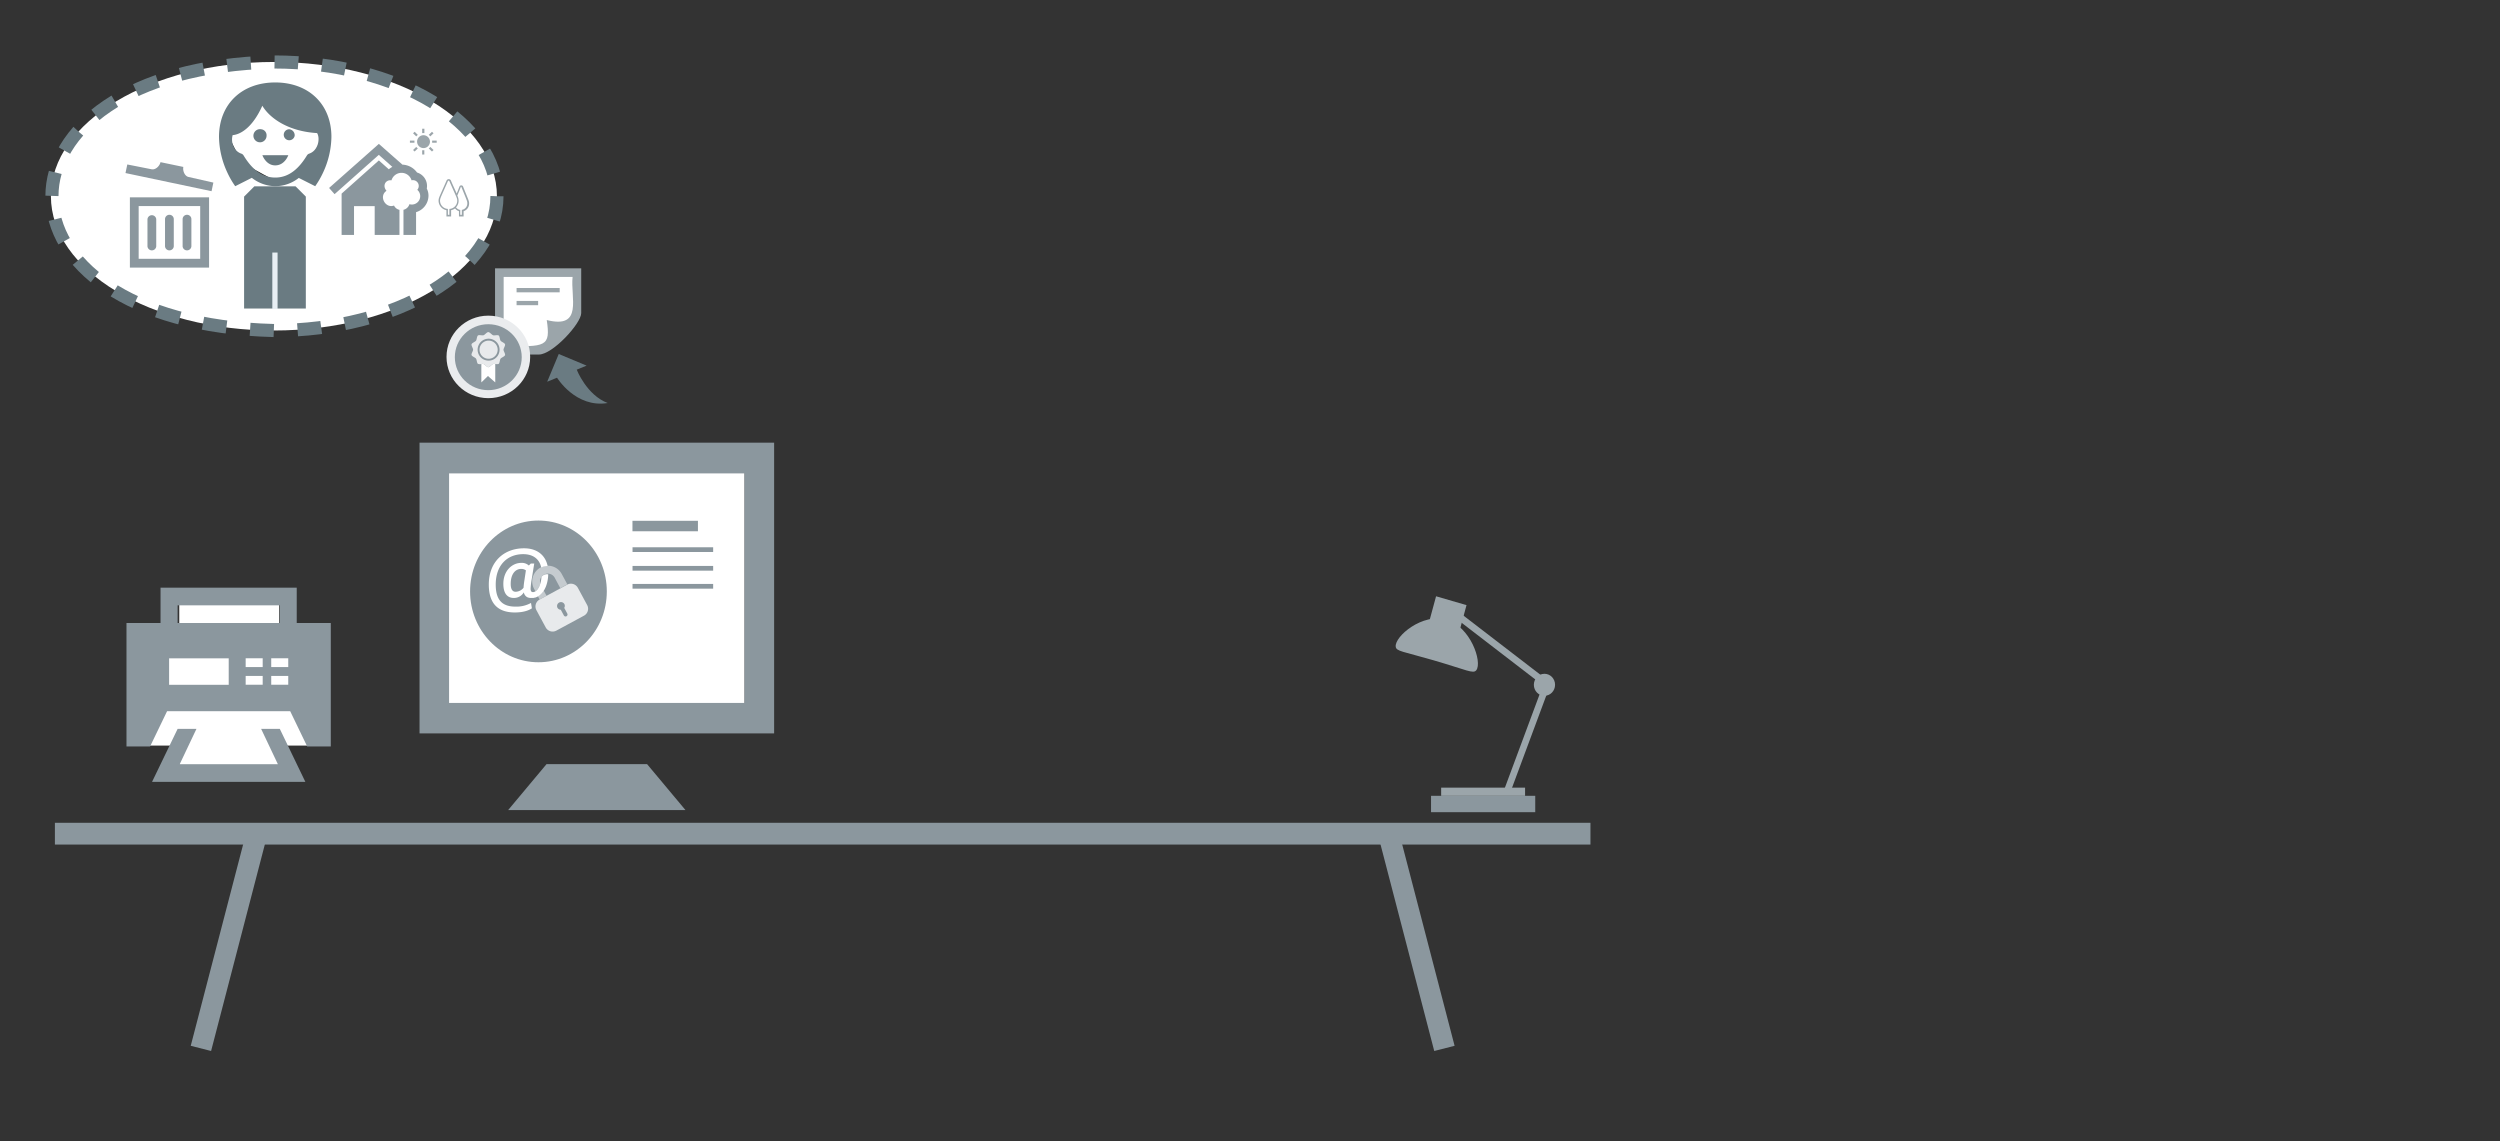
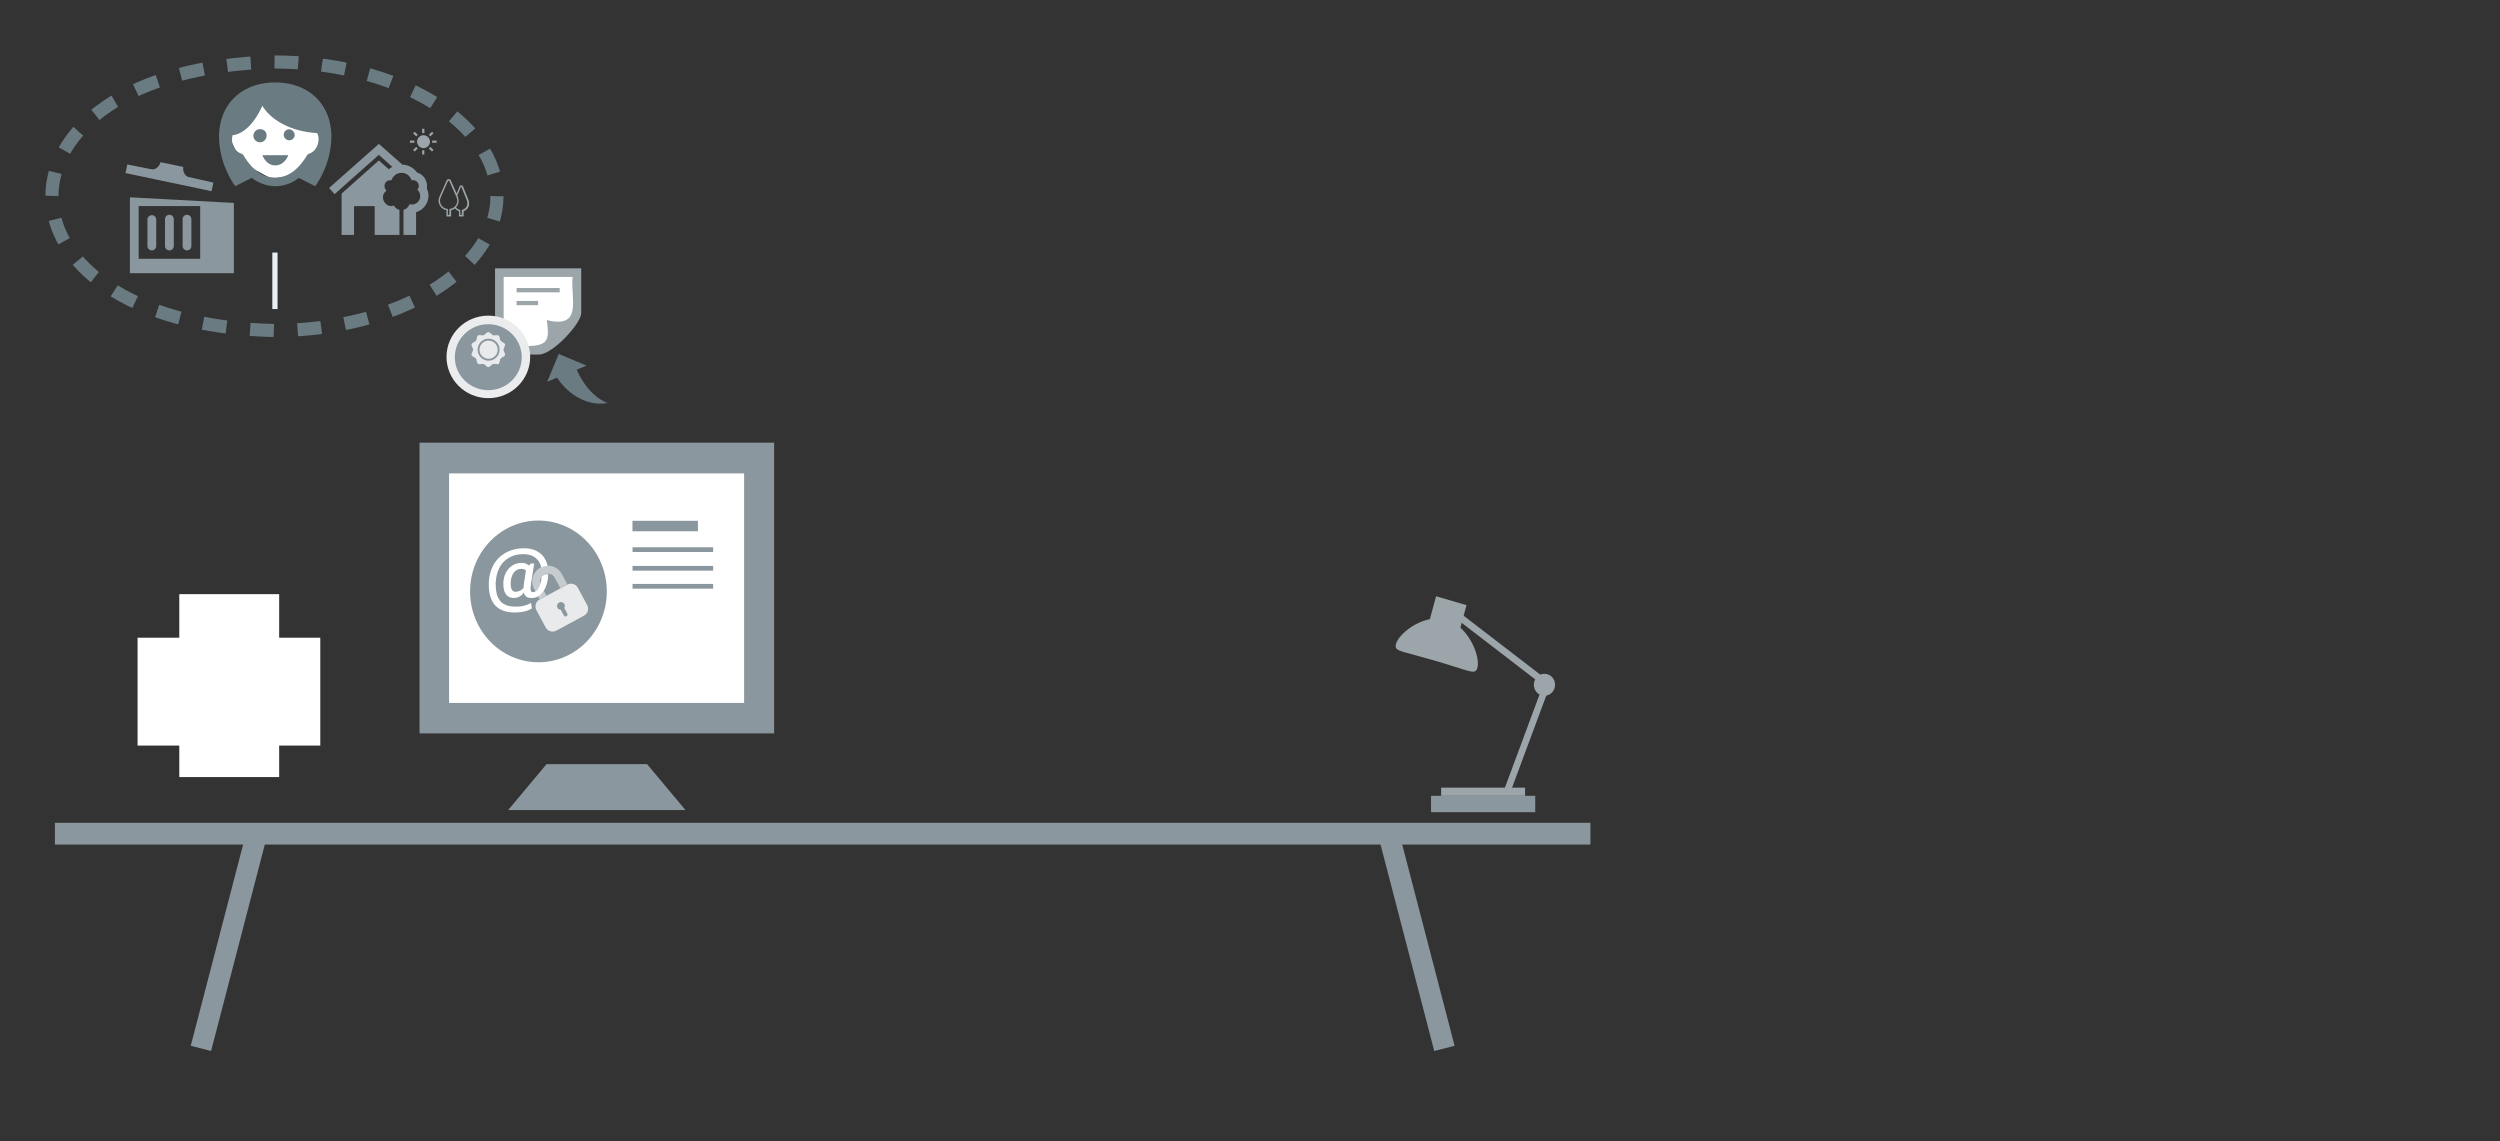
<svg xmlns="http://www.w3.org/2000/svg" viewBox="0 0 954.46 435.64">
  <rect x="0" y="0" width="954.46" height="435.64" fill="#333333" stroke="none" />
  <defs>
    <style>
      .cls-1, .cls-5, .cls-7 {
        fill: none;
      }

      .cls-2, .cls-9 {
        fill: #8b979e;
      }

      .cls-10, .cls-3 {
        fill: #9ba5aa;
      }

      .cls-11, .cls-12, .cls-4, .cls-8 {
        fill: #fff;
      }

      .cls-5 {
        stroke: #6a7b82;
        stroke-width: 5px;
        stroke-dasharray: 9.07 9.07;
      }

      .cls-5, .cls-7 {
        stroke-miterlimit: 8;
      }

      .cls-6 {
        fill: #6a7b82;
      }

      .cls-7 {
        stroke: #e8eff4;
        stroke-width: 2px;
      }

      .cls-8 {
        stroke: #272724;
        stroke-miterlimit: 10;
      }

      .cls-10, .cls-9 {
        fill-rule: evenodd;
      }

      .cls-11, .cls-12 {
        isolation: isolate;
      }

      .cls-11 {
        opacity: 0.5;
      }

      .cls-12 {
        opacity: 0.8;
      }

      .cls-13 {
        fill: #eaecee;
      }
    </style>
  </defs>
  <g id="background-canvas">
    <rect class="cls-1" width="954.46" height="435.64" />
  </g>
  <g id="Slide_5" data-name="Slide 5">
    <g id="Ebene_2" data-name="Ebene 2">
      <g id="Ebene_21" data-name="Ebene 21">
        <line class="cls-1" x1="253.45" y1="316.54" x2="703.32" y2="316.54" />
      </g>
      <g id="Schreibtisch">
        <rect id="Tischplatte" class="cls-2" x="20.96" y="314.13" width="586.25" height="8.31" />
        <g id="Tischbeine">
          <polygon id="Tischbein_links" data-name="Tischbein links" class="cls-2" points="101.82 319.67 80.59 401.25 72.82 399.27 94.05 317.69 101.82 319.67" />
          <polygon id="Tischbein_rechts" data-name="Tischbein rechts" class="cls-2" points="526.35 319.67 547.57 401.25 555.34 399.27 534.11 317.69 526.35 319.67" />
        </g>
      </g>
      <g id="Schreibtischlampe">
        <path class="cls-3" d="M532.86,246.9c.22,1.79,2.7,1.78,14.38,5.17,12.88,3.74,15.23,5.31,16.39,3.8,2.37-3.1-2.19-16.62-11.37-19.29S532.39,243,532.86,246.9Z" />
        <polygon class="cls-3" points="545 239.69 556.63 243.08 559.89 231.03 548.27 227.65 545 239.69" />
        <rect class="cls-2" x="546.34" y="303.83" width="39.78" height="6.25" transform="translate(1132.47 613.91) rotate(180)" />
        <rect class="cls-3" x="550.22" y="300.7" width="32.04" height="3.12" transform="translate(1132.47 604.53) rotate(180)" />
        <polygon class="cls-3" points="576.34 303.25 592.06 260.95 589.68 260 573.96 302.31 576.34 303.25" />
        <ellipse class="cls-3" cx="589.65" cy="261.44" rx="4.05" ry="4.2" />
        <polygon class="cls-3" points="590.66 259.57 555.65 232.66 554.13 234.78 589.14 261.7 590.66 259.57" />
      </g>
      <g id="PC">
        <rect id="PC_HG_weiss" data-name="PC HG weiss" class="cls-4" x="170.41" y="172.75" width="113.86" height="97.73" />
        <path id="PC-2" data-name="PC" class="cls-2" d="M160.17,169v111H295.55V169Zm124.1,99.36H171.45V180.73H284.27Zm-37.22,23.38,14.65,17.53H194l14.65-17.53Zm19.41-88.9h-25v-4h25Zm5.81,6.1H241.49v1.81h30.78Zm0,7.13H241.49v1.81h30.78Zm0,6.87H241.49v1.81h30.78Z" />
      </g>
      <rect id="Drucker_HG_weiss" data-name="Drucker HG weiss" class="cls-4" x="52.52" y="243.47" width="69.76" height="41.18" />
      <rect id="Drucker_HG_weiss-2" data-name="Drucker HG weiss" class="cls-4" x="68.45" y="226.84" width="38.13" height="69.83" />
-       <path id="Drucker" class="cls-2" d="M116.58,298.5H58.05l9.76-20.22H75l-6.39,13.48h37.48L99.7,278.28h7.13ZM57.29,285h-9V237.85h13V224.37h52v13.48h13V285h-9l-6.5-13.48H63.79Zm43-26.95h-6.5v3.37h6.5Zm0-6.74h-6.5v3.37h6.5Zm9.76,6.74h-6.5v3.37h6.5Zm0-6.74h-6.5v3.37h6.5ZM67.81,237.85h39v-6.74h-39Zm-3.25,23.59H87.32V251.33H64.56Z" />
      <ellipse class="cls-2" cx="205.57" cy="225.79" rx="26.1" ry="27.05" />
      <g id="Portagonist_Blase" data-name="Portagonist Blase">
        <g id="Blase">
-           <ellipse class="cls-4" cx="104.58" cy="74.92" rx="85.14" ry="51.26" />
          <path class="cls-5" d="M189.73,74.92c0,28.31-38.12,51.27-85.15,51.27-113-2.78-113-99.76,0-102.53,47,0,85.15,23,85.15,51.26Z" />
        </g>
-         <polygon id="Body_schwarz" data-name="Body schwarz" class="cls-6" points="112.83 71.13 97.12 71.13 93.19 75.06 93.19 117.78 116.76 117.78 116.76 75.06 112.83 71.13" />
        <line id="Linie_weiss" data-name="Linie weiss" class="cls-7" x1="104.97" y1="117.99" x2="104.97" y2="96.42" />
        <polyline id="Kopf_HG_weiss" data-name="Kopf HG weiss" class="cls-8" points="102.82 68.37 95.99 64.65 90.06 58.64 86.24 51.06 90.58 44.29 94.53 35.76 107.43 35.76 117.82 41.62 122.3 48.4 122.95 53.72 120.59 58.21 117.69 60.81 112.21 66.94" />
        <path id="Kopf_Frau" data-name="Kopf Frau" class="cls-6" d="M112.5,51.82a2.1,2.1,0,1,1-2.07-2.47A2.3,2.3,0,0,1,112.5,51.82ZM99.7,49.35a2.51,2.51,0,1,0,2.07,2.47A2.29,2.29,0,0,0,99.7,49.35Zm5.37,13.79c3.69,0,5-3.89,5-3.89h-9.9S101.52,63.14,105.07,63.14Zm21.46-10.86a33.25,33.25,0,0,1-3.19,13.61,32.87,32.87,0,0,1-3,5.2l-6.27-3.16a14.59,14.59,0,0,1-9,3.16,14.81,14.81,0,0,1-8.93-3.2l-6.34,3.2a32.87,32.87,0,0,1-3-5.2,33.25,33.25,0,0,1-3.19-13.61c0-12.53,8.72-20.8,21.46-20.8S126.53,39.75,126.53,52.28Zm-9.36,7.08a1.61,1.61,0,0,1,.89-.71c3.47-1.18,4.24-5.83,3-7.84-10.85-.64-18-5.55-20.91-10.44-3.73,8.36-8.39,11-11.33,11.22-.8,2.83.53,6.12,3.29,7.06a1.61,1.61,0,0,1,.89.71c2.82,4.67,6.63,8.43,12.1,8.43S114.35,64,117.17,59.36Z" />
        <path id="Haus" class="cls-9" d="M154.11,89.69h4.74V81a6.62,6.62,0,0,0,4.74-6.3,5.94,5.94,0,0,0-.65-2.71,5.37,5.37,0,0,0-3.72-6.13h0a7.21,7.21,0,0,0-5.58-3l-9-7.93-19,16.83,2.1,2.36,16.88-15,5.17,4.59a6.43,6.43,0,0,0-1.34.93l-3.81-3.39L130.42,73.92V89.69h4.74v-11h7.89l0,11h9.46V80.12a3,3,0,0,1-2.08-1.65c-3.31,1.24-5.92-3.59-2.87-5.62-1.7-2-.3-4.34,1.9-4a4,4,0,0,1,7.67,0,2.21,2.21,0,0,1,2.18,3.62,3.19,3.19,0,0,1-3,5.48,3.1,3.1,0,0,1-2.27,2.15v9.58Z" />
      </g>
      <path id="Sonne" class="cls-3" d="M158.23,54.49H156.5v-.82h1.73c0,.14,0,.27,0,.41S158.22,54.36,158.23,54.49Zm1.29-3-1.22-1.18-.6.58,1.22,1.18A4.11,4.11,0,0,1,159.52,51.49Zm4.77.58,1.23-1.18-.6-.58-1.23,1.18A3.31,3.31,0,0,1,164.29,52.07Zm-2.68-1.27.42,0V49.16h-.85v1.67A3,3,0,0,1,161.61,50.8Zm0,6.57c-.15,0-.29,0-.43,0V59H162V57.34Zm3.37-3.7a2.83,2.83,0,0,1,0,.41,2.73,2.73,0,0,1,0,.41h1.74v-.82Zm-1.29,3,1.23,1.18.6-.58-1.23-1.18A3,3,0,0,1,163.69,56.67Zm-4.77-.58-1.22,1.18.6.58,1.22-1.18A3.65,3.65,0,0,1,158.92,56.09Zm2.69-4.47a2.46,2.46,0,1,0,2.55,2.46A2.51,2.51,0,0,0,161.61,51.62Z" />
      <g id="Mülltonne">
-         <path id="Mülltonne-2" data-name="Mülltonne" class="cls-2" d="M59.65,83.71V93.78a1.68,1.68,0,1,1-3.35,0V83.71a1.68,1.68,0,0,1,3.35,0ZM71.4,82a1.68,1.68,0,0,0-1.68,1.67V93.78a1.68,1.68,0,1,0,3.35,0V83.71A1.67,1.67,0,0,0,71.4,82Zm-6.71,0A1.68,1.68,0,0,0,63,83.71V93.78a1.68,1.68,0,1,0,3.35,0V83.71A1.67,1.67,0,0,0,64.69,82ZM72,67.57c-1.48-.31-2.31-2.36-2-3.84l-8.73-1.82c-.31,1.48-1.88,3-3.36,2.72L48.6,62.79l-.69,3.28L80.77,73l.69-3.29Zm7.82,7.76v26.84H49.59V75.33ZM76.43,98.81V78.68H52.94V98.81Z" />
+         <path id="Mülltonne-2" data-name="Mülltonne" class="cls-2" d="M59.65,83.71V93.78a1.68,1.68,0,1,1-3.35,0V83.71a1.68,1.68,0,0,1,3.35,0ZM71.4,82a1.68,1.68,0,0,0-1.68,1.67V93.78a1.68,1.68,0,1,0,3.35,0V83.71A1.67,1.67,0,0,0,71.4,82Zm-6.71,0A1.68,1.68,0,0,0,63,83.71V93.78a1.68,1.68,0,1,0,3.35,0V83.71A1.67,1.67,0,0,0,64.69,82ZM72,67.57c-1.48-.31-2.31-2.36-2-3.84l-8.73-1.82c-.31,1.48-1.88,3-3.36,2.72L48.6,62.79l-.69,3.28L80.77,73l.69-3.29m7.82,7.76v26.84H49.59V75.33ZM76.43,98.81V78.68H52.94V98.81Z" />
      </g>
      <g id="Bäume">
        <path id="Bäume-2" data-name="Bäume" class="cls-10" d="M175.21,82.64H177v-2a3.06,3.06,0,0,0,2.1-3c0-.7-.12-1-1.06-3.32-.32-.77-.72-1.77-1.24-3.08a.72.72,0,0,0-.7-.47.74.74,0,0,0-.69.47c-.42,1.08-.77,2-1.06,2.65-.15-.36-.34-.77-.55-1.25-.42-.93-1-2.13-1.65-3.72a.91.91,0,0,0-.83-.53.9.9,0,0,0-.82.53c-.7,1.59-1.23,2.79-1.65,3.72-1.25,2.8-1.41,3.16-1.41,4a3.73,3.73,0,0,0,3,3.61v2.39h1.79V80.25a3.79,3.79,0,0,0,1.51-.69,3,3,0,0,0,1.48,1.07v2ZM171,82V79.76a3.15,3.15,0,0,1-3-3.12c0-.72.13-1,1.36-3.77S171,69.19,171,69.15a.31.31,0,0,1,.28-.17.28.28,0,0,1,.28.17l1.65,3.72c1.23,2.76,1.36,3,1.36,3.77a3.15,3.15,0,0,1-3,3.12V82Zm3.66-7.39,0-.12c1-2.35,1.22-3,1.24-3.07s.09-.14.13-.14.12.08.14.14.19.48,1.24,3.07c.92,2.27,1,2.51,1,3.1a2.46,2.46,0,0,1-2.09,2.53V82h-.6V80.16a2.63,2.63,0,0,1-1.63-1,3.66,3.66,0,0,0,1-2.53,4.49,4.49,0,0,0-.52-2Z" />
      </g>
      <g>
        <path class="cls-4" d="M200.07,209.33c-7.57,0-13.45,5-13.45,13.85,0,8,4.23,10.65,9.93,10.65,3.85,0,5.75-1.07,6.52-1.59l-.34-2.05a11.53,11.53,0,0,1-5.88,1.41c-4.62,0-7.59-2-7.59-8.42,0-7.44,4.44-11.61,10.5-11.61,3.68,0,6.16,1.78,6.87,5.09a5.88,5.88,0,0,1,2.45-.56C208.19,211.82,204.9,209.33,200.07,209.33Z" />
        <path class="cls-4" d="M207.73,219.45a3,3,0,0,0-1,.81,11.68,11.68,0,0,1-.35,2.19c0,.17-.09.34-.14.5a6.42,6.42,0,0,1-.24.66c0,.12-.1.25-.16.37a3.2,3.2,0,0,1-.19.37q-.09.17-.18.3h0l-.18.28s0,0,0,0l-.19.23a5.3,5.3,0,0,1-.42.41l-.21.15-.12.07a1.9,1.9,0,0,1-.49.22,1.64,1.64,0,0,1-.37.05,1,1,0,0,1-.44-.09l-.1-.06h0l-.07-.06-.07-.09-.06-.1a1.92,1.92,0,0,1-.17-.94,30.2,30.2,0,0,1,.46-3.86l.92-5.7h-1.32l-.74.74a3.94,3.94,0,0,0-2.9-1c-3.4,0-6.83,2.91-6.83,8,0,3.74,1.56,5.39,4,5.39a4.36,4.36,0,0,0,3.82-2.14h0a2.59,2.59,0,0,0,1.11,1.73l.17.1.19.09.19.06a3.29,3.29,0,0,0,1.07.16h.32l.23,0h.13l.23,0,.39-.09.29-.08.15,0a4.43,4.43,0,0,0,.67-.3l.16-.08.16-.1.18-.11.33-.23c.11-.09.23-.17.34-.27l.07-.06.23-.22a.93.93,0,0,0,.14-.14c.09-.1.19-.2.28-.32s.2-.23.29-.35l.07-.09.17-.25h0c.12-.19.24-.37.35-.57l.12-.23c0-.07.07-.13.09-.19a2.39,2.39,0,0,0,.13-.28,4.89,4.89,0,0,0,.2-.46,13.72,13.72,0,0,0,.86-4.61A3,3,0,0,0,207.73,219.45Zm-7.48,1.86a30.19,30.19,0,0,0-.37,3.09,4,4,0,0,1-3,1.53c-1.25,0-1.9-1-1.9-3,0-3.74,1.75-5.73,4-5.73a2.83,2.83,0,0,1,1.8.56Z" />
        <path class="cls-11" d="M205.79,229l.22-.14-.7-1.3.15-.1.18-.11a3.88,3.88,0,0,0,.33-.23,4,4,0,0,0,.34-.27l.07-.06.23-.22a.93.93,0,0,0,.14-.14c.1-.1.19-.2.29-.32a3.44,3.44,0,0,0,.28-.36l.07-.08.17-.25,1.09,2,5.27-2.85-2.14-4a3,3,0,0,0-4.05-1.21,3,3,0,0,0-1.45,3.5,4.7,4.7,0,0,1-.24.66c0,.12-.1.25-.16.37a3.2,3.2,0,0,1-.19.37q-.09.17-.18.3h0l-.18.28s0,0,0,0l-.19.23a4,4,0,0,1-.42.41l-.21.15-.12.07-.48-.89a6,6,0,0,1,2.42-8.11,2.49,2.49,0,0,1,.33-.16,5.88,5.88,0,0,1,2.45-.56,6,6,0,0,1,5.34,3.14l2.14,3.95.23-.11Z" />
        <path class="cls-12" d="M224.17,231l-3.56-6.59a3,3,0,0,0-3.82-1.32l-11,5.94a3,3,0,0,0-1,3.92l3.55,6.59a3,3,0,0,0,4.07,1.22l10.54-5.7A3,3,0,0,0,224.17,231Zm-7.9,4.28a.77.77,0,0,1-1-.31l-1.17-2.18a1.48,1.48,0,0,1-1.27-.76,1.5,1.5,0,0,1,2.64-1.42,1.48,1.48,0,0,1-.06,1.47l1.18,2.18A.76.76,0,0,1,216.27,235.27Z" />
      </g>
      <polyline id="Akte_HG_weiss" data-name="Akte HG weiss" class="cls-4" points="190.85 104.38 218.61 104.38 220.68 105.74 220.68 120.55 209.52 132.06 205.45 133.42 190.85 133.42" />
      <path id="Akte" class="cls-3" d="M192.29,132.06V105.74h26.32c-.9,7.67,4.2,20-9.87,16.45C210.27,132.48,208.42,132.45,192.29,132.06Zm29.61-12.53V102.45H189v32.9h16.76C211,135.35,221.9,123.47,221.9,119.53Zm-16.45-3h-8.23v-1.64h8.23Zm8.23-6.58H197.22v1.65h16.46Z" />
      <path id="Pfeil" class="cls-6" d="M220.19,141.13l3.77-1.54-10.64-4.44-4.41,10.59,3.76-1.54s7.13,11.67,19.33,9.67C223.93,150.8,220.19,141.13,220.19,141.13Z" />
      <ellipse class="cls-13" cx="186.44" cy="136.26" rx="15.97" ry="15.75" />
      <ellipse class="cls-2" cx="186.42" cy="136.37" rx="12.77" ry="12.59" />
      <g>
-         <path class="cls-4" d="M189.08,139v7l-2.79-2.45L183.77,146V139a2.21,2.21,0,0,1,.86,0c.51.17,1.26,1.19,1.79,1.19s1.3-1,1.8-1.19A1.83,1.83,0,0,1,189.08,139Z" />
        <path class="cls-12" d="M192.81,131.42c-.17-.51-1.37-.9-1.69-1.34s-.32-1.7-.75-2-1.66.11-2.15-.1-1.26-1.19-1.8-1.19-1.28,1-1.79,1.19-1.72-.22-2.15.1-.44,1.58-.75,2-1.52.83-1.69,1.34.58,1.54.58,2.08-.75,1.56-.58,2.07,1.37.91,1.69,1.34.31,1.7.75,2a2.29,2.29,0,0,0,1.29.08,2.21,2.21,0,0,1,.86,0c.51.17,1.26,1.19,1.79,1.19s1.3-1,1.8-1.19a1.83,1.83,0,0,1,.86,0c.5,0,1,.13,1.29-.06.43-.32.43-1.58.75-2s1.52-.82,1.69-1.34-.58-1.53-.58-2.07S193,131.94,192.81,131.42Zm-3.73,5.41a4.18,4.18,0,0,1-5.31-.19,4.19,4.19,0,1,1,5.31.19Z" />
        <path class="cls-12" d="M190,133.5a3.46,3.46,0,1,1-3.46-3.45A3.45,3.45,0,0,1,190,133.5Z" />
      </g>
    </g>
  </g>
</svg>